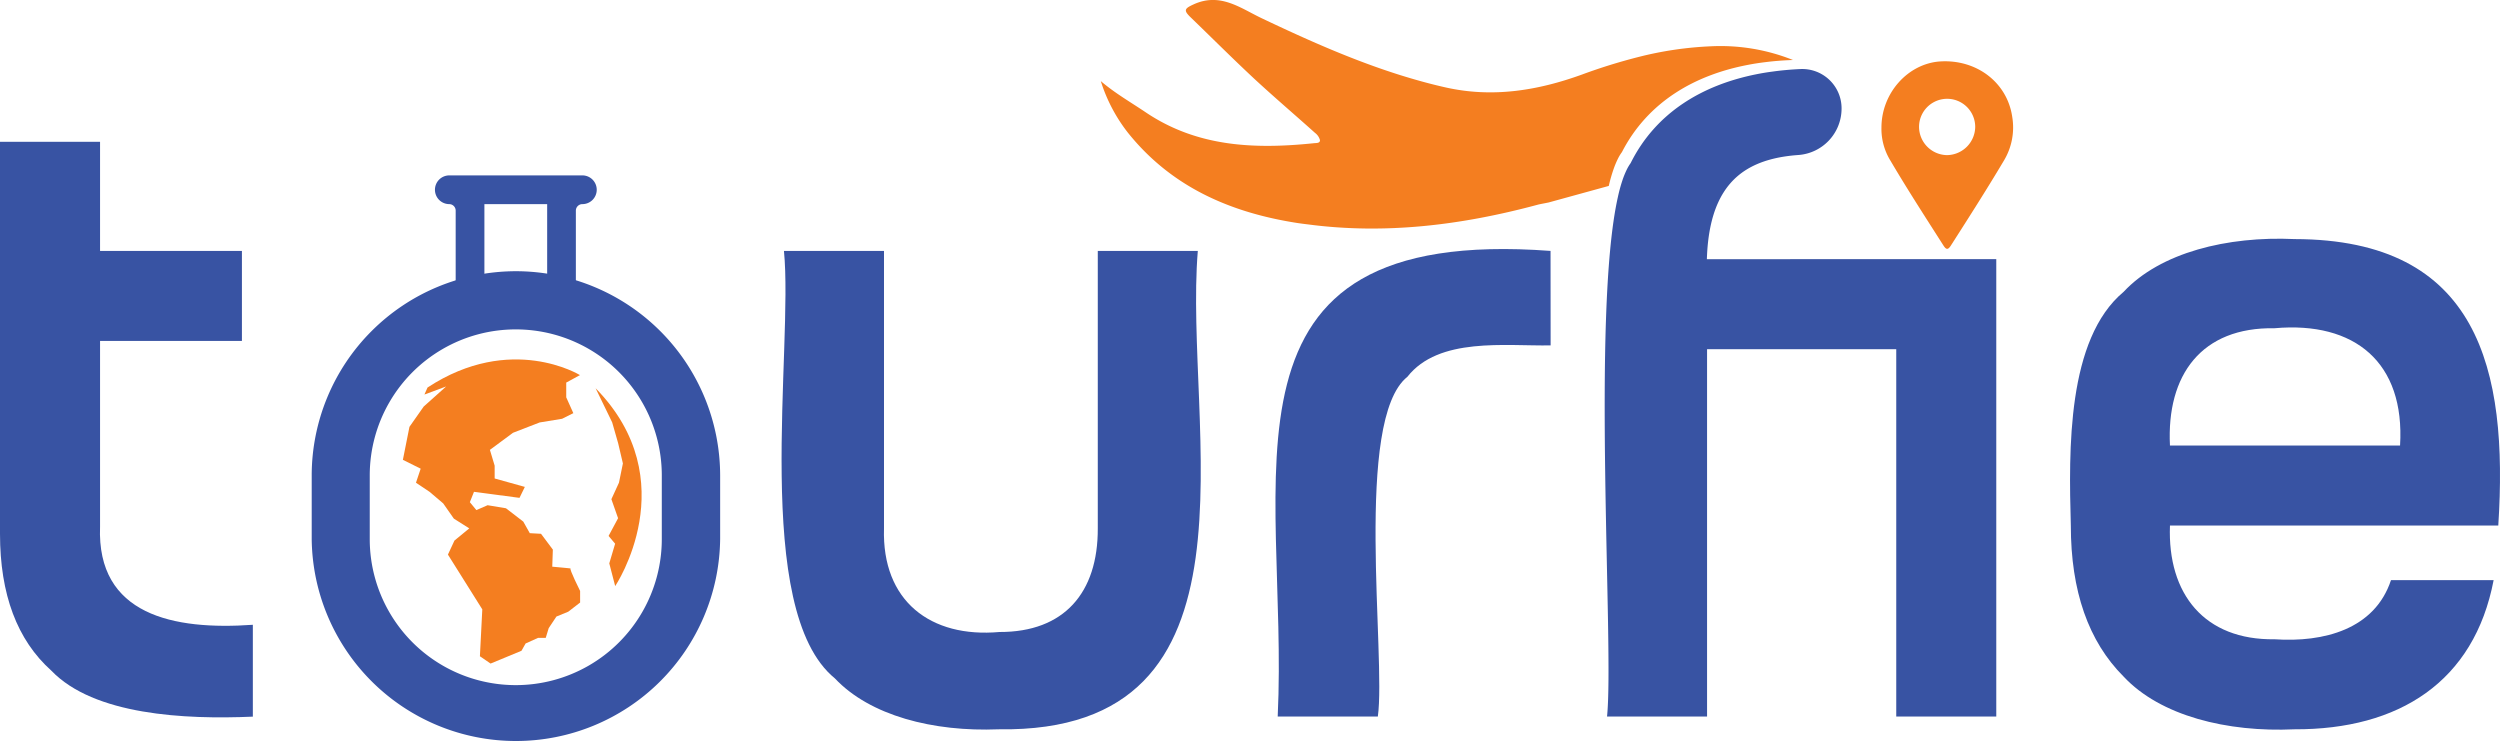
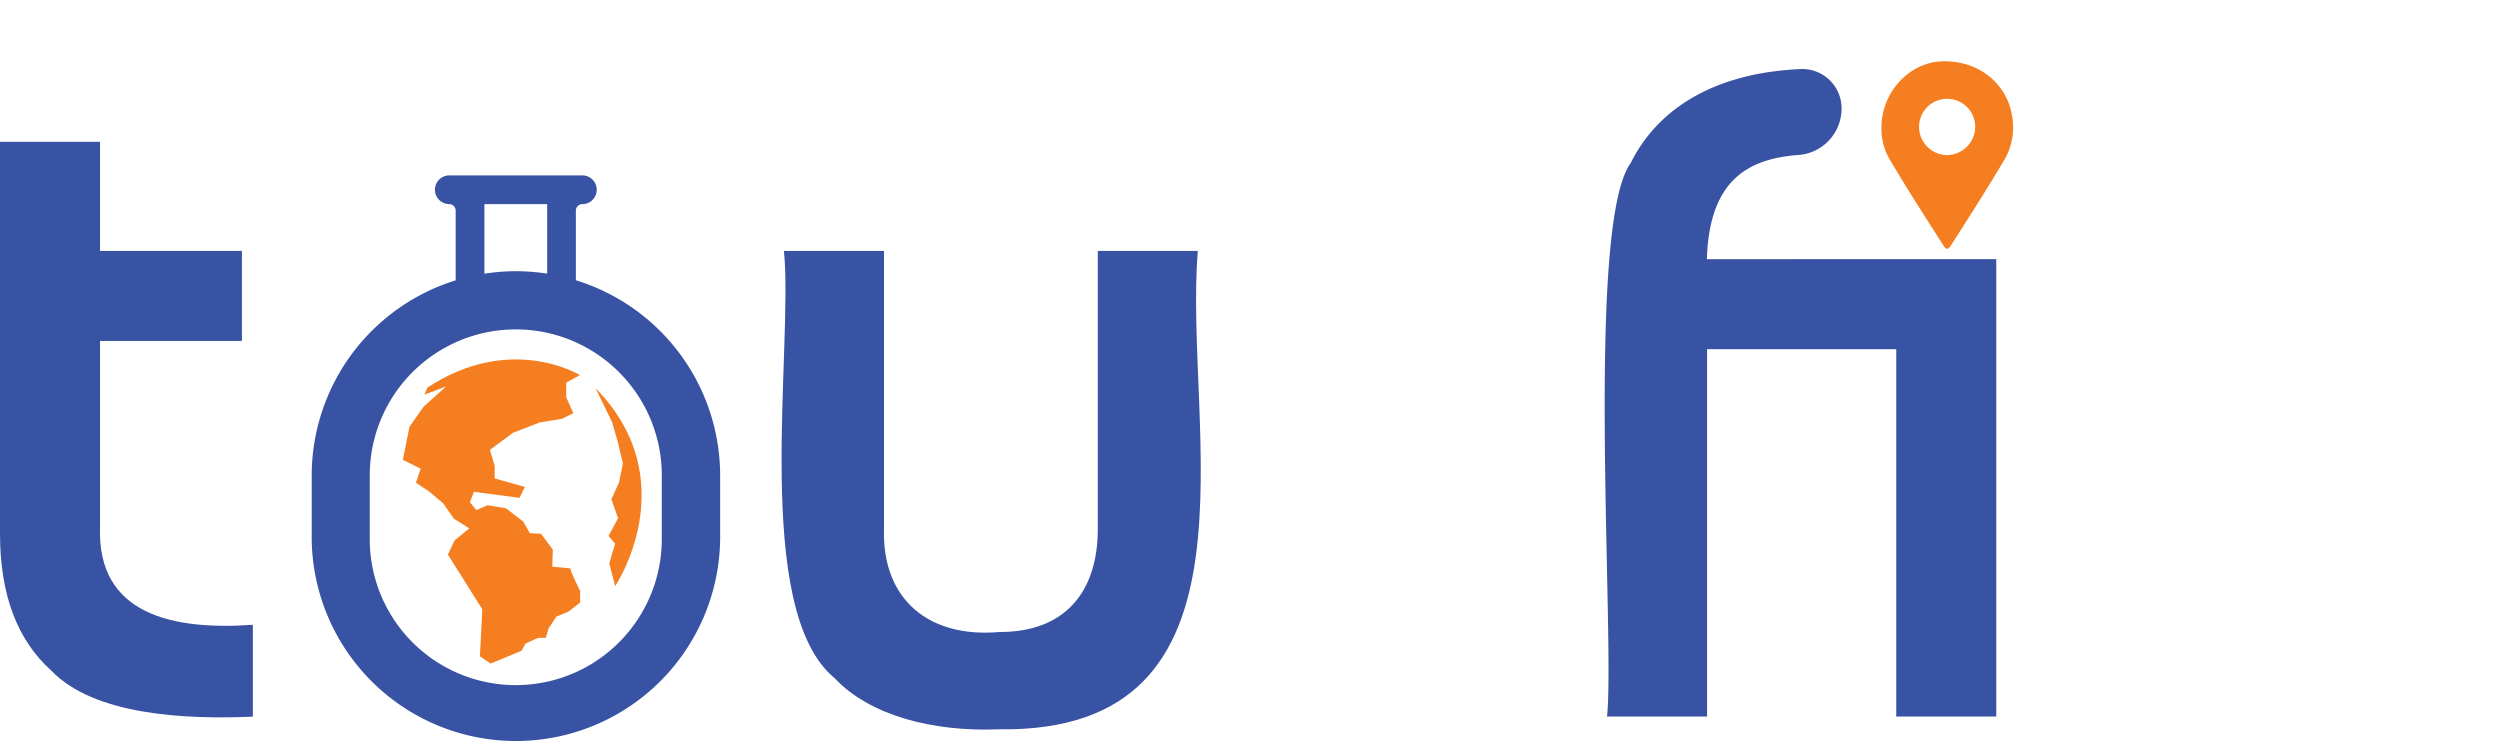
<svg xmlns="http://www.w3.org/2000/svg" viewBox="0 0 890.27 264.7">
  <defs>
    <style>.cls-1{fill:#f47e20;}.cls-2{fill:#3853a3;}</style>
  </defs>
  <g id="Layer_2" data-name="Layer 2">
    <g id="Layer_1-2" data-name="Layer 1">
      <path class="cls-1" d="M716.58,41.66C714.81,29.3,703.75,21,690.75,21.89,679.37,22.73,670,33.19,670,45.4a21.54,21.54,0,0,0,3.22,11.84c6,10.19,12.43,20.11,18.79,30.08,1,1.56,1.62,1.84,2.73.09,6.4-10,12.83-20.07,18.91-30.29A22.86,22.86,0,0,0,716.58,41.66ZM693.31,55.24a10.11,10.11,0,0,1-9.92-10,10,10,0,0,1,20-.11A10.18,10.18,0,0,1,693.31,55.24Z" />
      <path class="cls-2" d="M35.63,50.49V89.36H86.15v32.06H35.63v66.07c-1.23,31.57,26.24,37,54.41,35v32.71c-24.27,1.07-56.57-.55-71.74-16.36Q0,222.47,0,190.08V50.49Z" />
      <path class="cls-2" d="M297.31,241.58C267.54,217.31,282.6,124,279.17,89.36H314.8v98.78c-.81,25.87,16.55,39.12,41.13,36.92,23,.07,35.09-13.95,35-36.92V89.36h35.62c-5.17,62.85,26.72,171.84-70.92,170.35C332.27,260.67,309.78,254.83,297.31,241.58Z" />
-       <path class="cls-2" d="M552.19,123c-16.11.28-39.83-3.06-51,11.17-19.17,15.26-7.56,99.64-10.53,121H455c4.08-85.26-27.63-175.11,97.16-165.82Z" />
-       <path class="cls-2" d="M756.23,240.93q-18.79-18.78-18.79-53.77c-.76-27.11-1.4-66.36,18.79-83.23,13.07-14,36.92-19.9,60.88-18.79,65.51.1,76.13,46.27,72.55,102H772.74C771.82,211.64,785.1,228,810,227.65c17.55,1.18,35.65-3.54,41.45-21.05H888c-6.93,36.23-33.74,53.25-70.93,53.11C793.15,260.83,769.31,254.94,756.23,240.93Zm98.45-82.27c1.8-29.61-16.14-44.32-44.69-41.77-26-.45-38.51,16.59-37.25,41.77Z" />
      <path class="cls-2" d="M710.89,92.27v162.9H675.27V124.35H607.9V255.17H572.28c2.55-24.6-5.56-143,3.86-185a56.87,56.87,0,0,1,1.6-5.9,31.54,31.54,0,0,1,1.63-4,16.09,16.09,0,0,1,1.31-2.18c9.09-18.24,25.85-27.82,44.55-31.6,2-.41,4-.74,6-1h0c3.3-.46,6.66-.75,10-.9h0a14,14,0,0,1,14.57,14v.08a16.59,16.59,0,0,1-15.41,16.53c-7.27.52-13.52,2.12-18.56,5.27-8.5,5.34-13.48,15.17-14,31.83Z" />
-       <path class="cls-1" d="M638.5,21.37c-3.36.11-6.72.36-10,.78h0c-2,.24-4,.55-6,.94-18.74,3.56-35.62,13-44.92,31.08a15.21,15.21,0,0,0-1.33,2.16,32.45,32.45,0,0,0-1.68,4,55,55,0,0,0-1.67,5.88l-21.34,5.87a1.47,1.47,0,0,1-.27.06c-1.87.39-2.93.54-3.91.82-26.91,7.22-54.13,10.61-81.78,6.93-1.23-.14-2.43-.3-3.63-.48-23.8-3.7-44.83-12.81-60.33-32.18A58,58,0,0,1,392,28.88c5.09,4.35,10.74,7.57,16.09,11.18C426.45,52.39,446.87,53.17,467.88,51c.85-.09,2.24.05,2.17-1.11a4.79,4.79,0,0,0-1.74-2.55c-7.24-6.5-14.66-12.81-21.8-19.43C438.81,20.73,431.39,13.3,423.82,6c-2.42-2.37-1.92-3,1.23-4.44,9.49-4.33,16.63,1.31,24.24,4.93,16.11,7.66,32.36,14.92,49.31,20.25,5.29,1.65,10.65,3.15,16.09,4.37,16.74,3.79,32.83,1.18,48.69-4.57a198.86,198.86,0,0,1,20.07-6.24,125.92,125.92,0,0,1,25.94-3.82A69.52,69.52,0,0,1,638.5,21.37Z" />
      <path class="cls-2" d="M212.5,67.58h0a5.11,5.11,0,0,1-5.11,5.11h0A2.32,2.32,0,0,0,205.07,75v26.88H194.85V72.69H172.5v29.19H162.27V75A2.31,2.31,0,0,0,160,72.69h0a5.11,5.11,0,0,1-5.11-5.11h0A5.11,5.11,0,0,1,160,62.46h47.43A5.11,5.11,0,0,1,212.5,67.58Z" />
      <path class="cls-2" d="M183.67,96.58A72.8,72.8,0,0,0,111,169.3V192a72.73,72.73,0,0,0,145.45,0V169.3A72.81,72.81,0,0,0,183.67,96.58Zm52,95.4a52,52,0,1,1-104,0V169.3a52,52,0,0,1,104,0Z" />
      <path class="cls-1" d="M152.25,138l-1.11,2.5,7.74-2.88-8,7.16L145.81,152l-2.34,11.75,6.34,3.15-1.68,5,4.85,3.25,4.85,4.12,3.79,5.42,5.49,3.47-5.28,4.34-2.32,5L171.75,217l-.85,16.7,3.8,2.6,11-4.55,1.47-2.6,4.43-2h2.74l1.06-3.47,2.74-4.12,4.22-1.73,4.22-3.26v-4.12s-4-8-3.38-8-6.54-.65-6.54-.65l.21-6.08-4.21-5.63-4-.22-2.32-4.12L180.18,181l-6.54-1.09-4,1.74-2.32-2.82,1.47-3.69L185,177.29l1.9-3.9-10.75-3v-4.56l-1.69-5.63,8.22-6.08,9.49-3.68,8-1.31,4-2-2.53-5.64,0-5.25,4.89-2.66S182,118.46,152.25,138Z" />
      <path class="cls-1" d="M212.1,138.25,218,150.41l2.13,7.44,1.69,7.19-1.4,6.84-2.7,5.89,2.38,6.77-3.38,6.31,2.33,2.77-2.08,7,2.1,8.1S244.34,171.15,212.1,138.25Z" />
    </g>
  </g>
</svg>